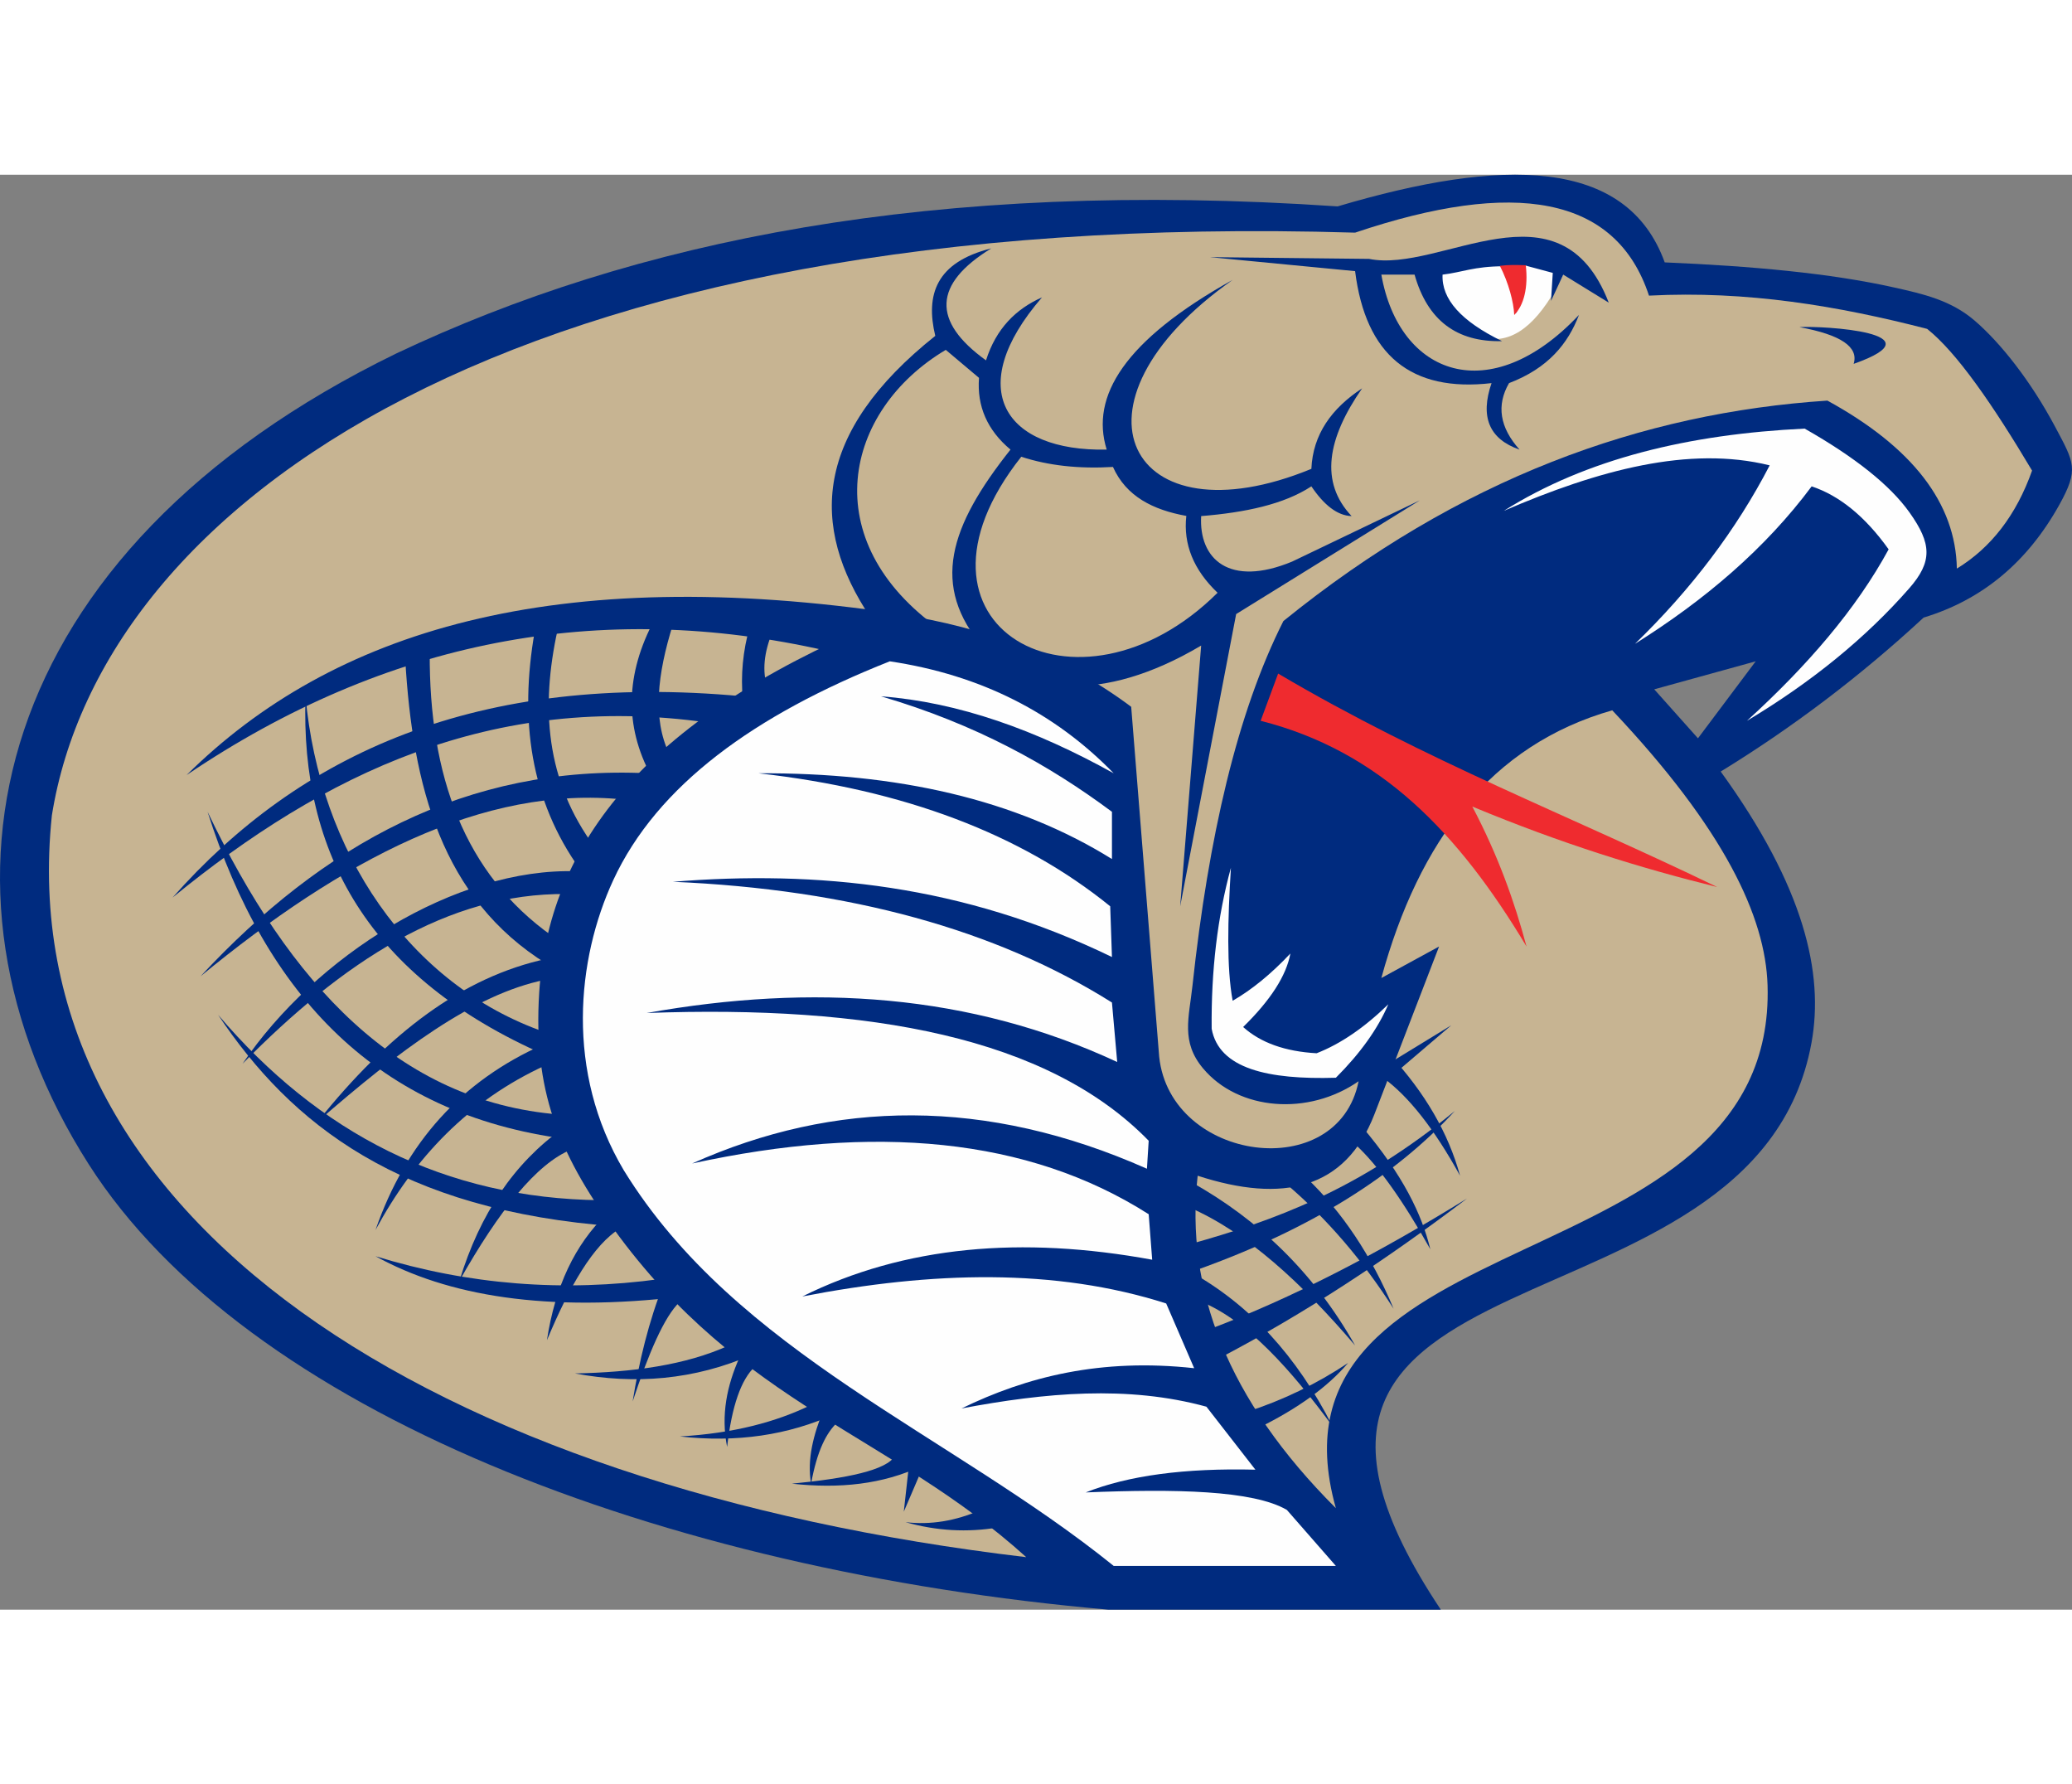
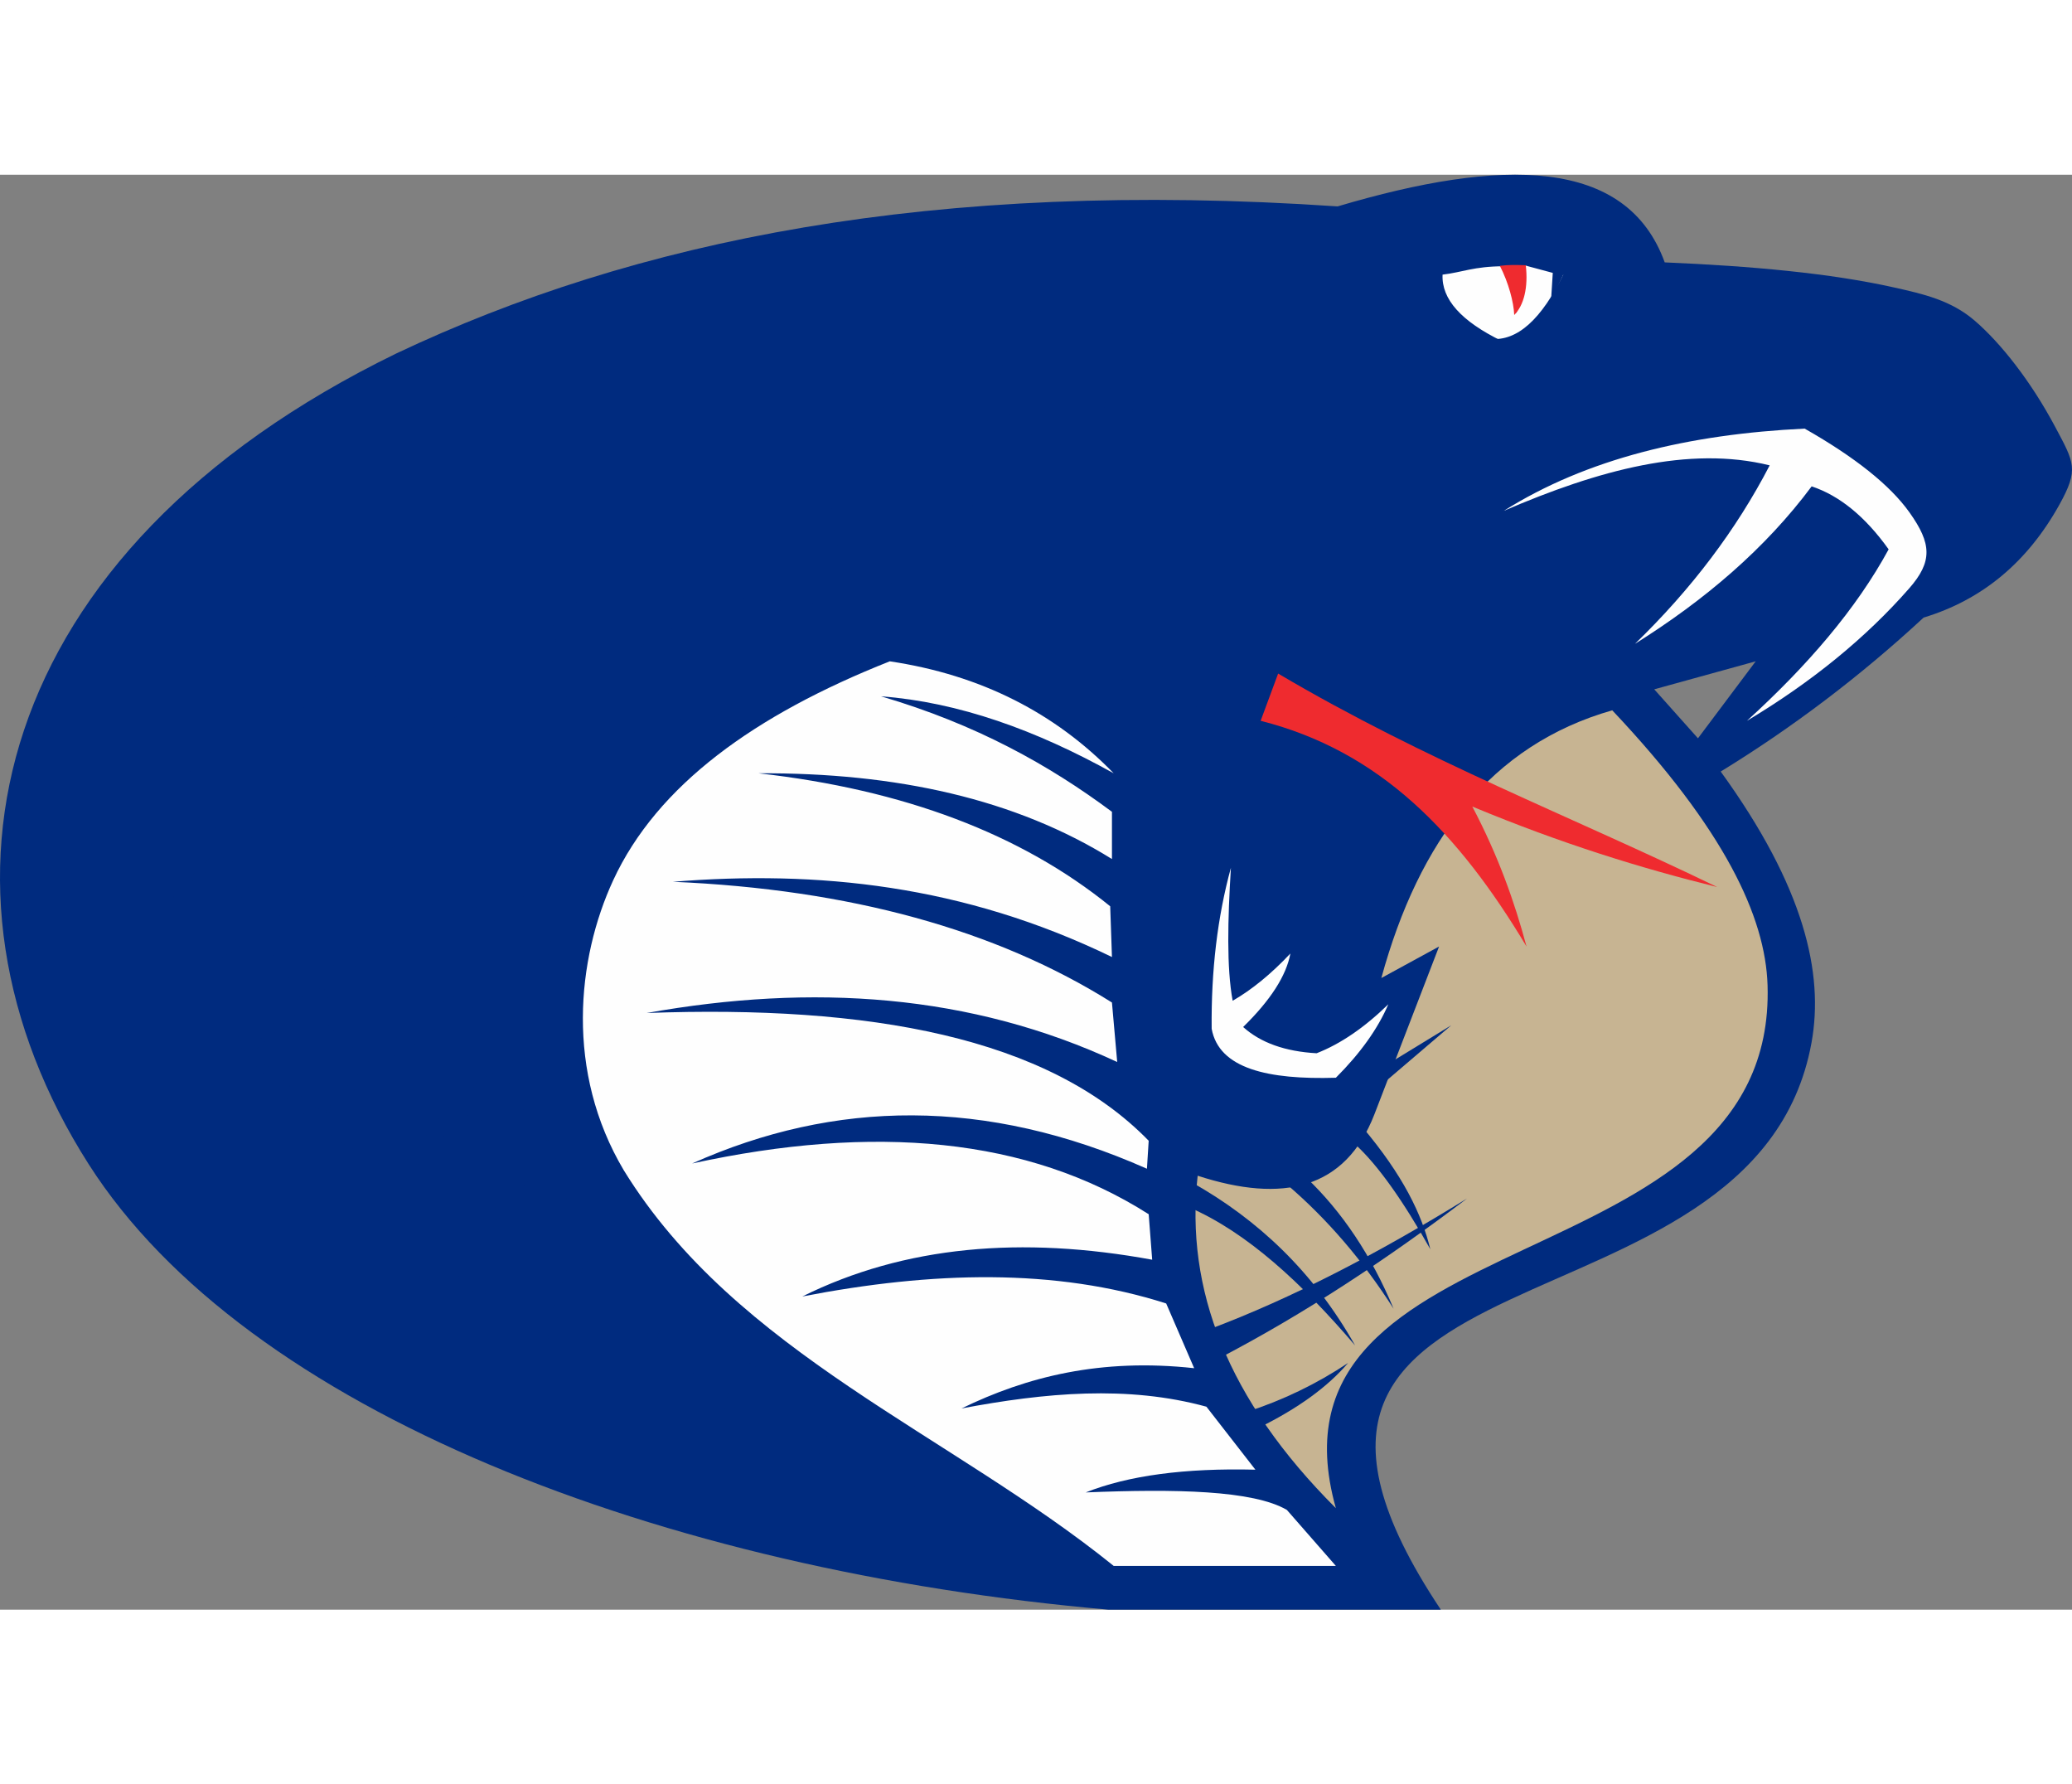
<svg xmlns="http://www.w3.org/2000/svg" xml:space="preserve" width="7.848in" height="6.757in" version="1.1" style="shape-rendering:geometricPrecision; text-rendering:geometricPrecision; image-rendering:optimizeQuality; fill-rule:evenodd; clip-rule:evenodd" viewBox="0 0 7847.73 5433.51">
  <rect x="0" y="0" width="7847.73" height="5433.51" fill="#808080" stroke="none" />
  <defs>
    <style type="text/css">
   
    .fil2 {fill:#FEFEFE}
    .fil1 {fill:#C7B492}
    .fil3 {fill:#EF2B2F}
    .fil0 {fill:#002B7F}
   
  </style>
  </defs>
  <g id="Layer_x0020_1">
    <g id="_2008575340064">
      <path class="fil0" d="M5457.12 5433.51l-1258.83 0c-1695.48,-147.99 -3267.01,-753.38 -3862.31,-1686.59 -664.79,-1042.12 -376.57,-2319.54 1165.76,-3070.47 899.94,-425.69 2028.48,-660.9 3564.48,-556.53 621.72,-184.46 1094.36,-186.69 1238.96,212.01 328.69,13.8 627.06,41.09 866.63,94.49 113.4,25.27 217.23,48.81 307.08,125.9 98.31,84.35 213.02,229.16 305.57,403.24 71.54,134.57 90.01,159.69 15.57,293.69 -121.12,218.01 -292.56,360.57 -514.29,427.65 -238.52,220.86 -494.71,415.2 -768.55,583.04 316.78,436.97 391.57,764.19 344.02,1026.27 -214.12,1179.88 -2368.46,702.18 -1404.08,2147.31zm1192.58 -3590.98l-218.64 291.52 -165.63 -185.51 384.28 -106.01z" />
-       <path class="fil1" d="M7411.62 1491.38c130.3,-79.5 225.25,-203.16 284.89,-371.02 -147.99,-248.46 -284.9,-447.22 -397.53,-536.66 -336.22,-86.7 -681.84,-145.23 -1053.44,-125.88 -125.04,-380.12 -510.97,-441.4 -1113.07,-238.51 -3199.41,-96.21 -4747.45,1030.14 -4935.95,2206.26 -161.51,1532.87 1448.54,2544.31 3690.36,2809.18 -514.32,-464.99 -1077.59,-572.79 -1563.64,-1244.28 -209.35,-289.23 -303.92,-527.4 -281.11,-891.95 37.81,-604.02 456.25,-1076.35 1361.1,-1434.88 326.86,50.79 625.01,159 881.18,351.15l106.01 1325.09c42.52,399.18 677.46,484.2 755.3,92.75 -189.59,131.82 -454.26,112.32 -589.05,-48.54 -84.88,-101.26 -53.31,-191.49 -40.02,-314.6 60.65,-561.19 169.15,-1032.69 344.19,-1379.35 668.08,-541.07 1357.11,-788.43 2060.51,-834.8 322.45,176.68 485.87,388.7 490.28,636.04z" />
      <path class="fil2" d="M5924.14 371.83c-154.86,-108.4 -379.41,-7.74 -569.13,-11.62 53.24,145.18 144.23,240.03 290.37,261.33 100.68,9.68 193.6,-73.58 278.75,-249.71z" />
      <path class="fil2" d="M5059.6 5267.88l-841.43 0c-618.37,-499.11 -1428.88,-806.09 -1855.12,-1497.35 -222.65,-373.82 -178.23,-801.12 -40.57,-1098.87 166.15,-359.37 535.68,-626.54 1047.63,-829.12 345.5,51.63 626.26,195.73 848.06,424.03 -293.71,-163.43 -587.44,-269.42 -881.19,-291.52 361.11,106 637.17,260.6 874.56,437.28l0 178.89c-364.12,-226.64 -815.19,-327.67 -1338.34,-324.65 549.92,61.85 993.82,229.7 1331.71,503.53l6.63 192.14c-564.27,-273.89 -1116.37,-329.09 -1662.98,-284.9 669.18,28.71 1223.5,181.11 1662.98,457.16l19.88 225.27c-556.52,-258.94 -1155.01,-297.58 -1782.24,-185.51 842.02,-30.92 1518.91,90.55 1901.5,483.66l-6.62 106c-610.64,-270.81 -1182.63,-261.42 -1722.61,-19.88 687.67,-149.89 1271.27,-99.65 1729.24,192.14l13.25 172.27c-493.03,-90.55 -938.03,-53 -1325.09,139.13 491.39,-95.25 957.4,-107.94 1378.09,26.5l106.01 245.14c-353.36,-38.66 -633.84,32.01 -881.19,152.39 316.38,-59.7 628.88,-88.43 927.56,-6.63l185.51 238.51c-267.22,-6.62 -481.44,22.1 -642.67,86.13 340.22,-13.84 634.01,-8.33 761.92,66.25l185.51 212.02z" />
      <path class="fil0" d="M6815.33 577.07c88.51,-5.75 538.89,21.34 205.39,139.14 19.88,-64.05 -48.6,-110.43 -205.39,-139.14z" />
      <path class="fil0" d="M6093.16 484.32c-185.51,-479.23 -636.04,-110.42 -907.68,-165.63l-602.92 -6.63 549.91 53c39.75,318.01 212.01,459.35 516.78,424.03 -44.16,128.09 -8.82,212 106.01,251.76 -75.09,-83.93 -88.33,-167.85 -39.76,-251.76 147.99,-56.32 223.08,-149.08 265.02,-258.39 -336.79,357.8 -681.31,229.7 -748.67,-152.39l125.88 0c48.6,172.27 159.02,256.18 331.27,251.77 -154.58,-75.1 -229.67,-159 -225.26,-251.77 75.09,-8.83 117.4,-31.25 231.55,-31.75 35.34,57.43 46.73,120.1 46.71,177.51 28.01,-55.79 46.16,-113.42 31.4,-181.32l107.74 28.93 -6.63 106.01 46.38 -99.38 172.26 106.01z" />
      <path class="fil2" d="M7231.08 1566.33c-164.25,187.44 -369.09,354.6 -614.51,501.47 228.59,-208.15 414.1,-423.49 536.66,-649.29 -88.33,-123.67 -185.49,-203.18 -291.52,-238.51 -176.12,236.32 -404.69,430.65 -669.17,596.29 214.22,-207.61 384.28,-432.86 510.16,-675.8 -305.02,-75.43 -648.99,17.9 -1007.06,172.26 314.17,-197.65 701.76,-290.4 1139.57,-311.39 191.45,108.83 323.73,214.55 396.84,317.17 84.5,118.61 87.89,186.38 -0.97,287.8z" />
      <path class="fil2" d="M5258.36 3141.12c-39.76,92.75 -106.01,185.51 -198.76,278.26 -257.3,7.75 -442.82,-34.22 -470.41,-185.51 -2.2,-220.85 22.09,-424.01 72.88,-609.54 -12.16,196.59 -16.58,377.72 6.63,503.53 72.88,-41.96 145.76,-101.58 218.64,-178.89 -15.46,83.92 -75.09,176.69 -178.89,278.27 66.25,59.62 159.01,92.75 278.27,99.38 90.55,-35.35 181.11,-97.18 271.64,-185.51z" />
      <path class="fil1" d="M6106.42 2028.05c-460.46,131.4 -732.11,493.58 -874.56,1013.69l218.64 -119.26 -245.14 636.04c-110.41,283.78 -346.71,336.78 -669.17,231.89 -48.03,428.15 112.1,848.32 523.41,1258.84 -313.93,-1116.75 1670.06,-835.91 1635.08,-1979.84 -7.93,-259.29 -162.96,-591.04 -588.26,-1041.35z" />
      <path class="fil3" d="M4840.96 1888.91l-66.26 178.89c452.51,114.74 748.99,423.95 1007.07,854.68 -45.28,-168.95 -107.11,-343.43 -205.39,-530.03 339.55,141.33 641,234.08 927.56,304.77 -560.96,-271.65 -1102.04,-477.03 -1662.98,-808.31z" />
      <path class="fil0" d="M3442.99 4883.6l39.76 39.76 -59.63 139.13 19.88 -178.89zm-324.65 -205.38c-37.01,92.75 -62.42,185.49 -46.38,278.26 23.22,-127.02 58.52,-193.28 99.38,-231.89l-53 -46.38zm-318.02 -198.76c-46.38,104.89 -70.67,215.32 -46.38,337.89 17.68,-154.6 52.99,-256.2 106.01,-304.77l-59.63 -33.12zm-284.89 -284.9c-59.63,150.17 -94.96,300.34 -119.26,450.53 59.65,-180.01 119.26,-321.37 178.89,-377.65l-59.63 -72.88zm-218.64 -258.39c-119.25,114.85 -194.33,273.85 -225.26,477.03 85.02,-203.2 175.58,-362.22 278.26,-424.03l-53 -53zm-165.63 -324.64c-183.3,130.3 -313.59,322.42 -390.9,576.41 149.63,-265.02 292.09,-443.91 424.03,-496.91l-33.13 -79.5zm-72.88 -318.03c-309.19,136.92 -521.2,371.01 -636.04,702.3 147.97,-273.87 353.37,-490.3 642.67,-622.79l-6.63 -79.51zm13.25 -324.64c-320.23,68.45 -600.7,282.67 -867.93,616.16 306.98,-267.25 589.68,-481.49 861.3,-536.66l6.63 -79.5zm112.63 -331.27c-458.28,-15.52 -990.51,322.39 -1265.46,728.79 377.65,-384.33 777.38,-647.15 1225.71,-642.67l39.75 -86.13zm271.64 -371.02c-690.97,-33.7 -1234.81,272.16 -1696.11,768.55 534.46,-439.55 1068.91,-724.45 1603.35,-669.17l92.75 -99.38zm357.78 -291.52c-1009.84,-93.9 -1680.1,219.7 -2159.89,761.92 571.38,-466.97 1208.51,-778.97 2027.38,-662.54l132.51 -99.38zm596.28 -311.4c-1310.6,-196.85 -2152.3,64.3 -2703.17,609.54 755.3,-510.18 1563.6,-666.96 2424.91,-470.41l278.26 -139.14z" />
      <path class="fil0" d="M3714.63 5055.86l66.25 66.26c-117.04,19.86 -234.08,13.24 -351.14,-19.88 94.97,11.04 189.94,-4.43 284.89,-46.38z" />
      <path class="fil0" d="M3389.99 4850.48c-30.88,55.21 -183.28,86.12 -390.9,106 181.11,19.87 344.54,2.21 490.28,-66.25l-99.38 -39.75z" />
      <path class="fil0" d="M3071.97 4658.34c-132.51,64.6 -293.71,107.65 -496.91,119.26 214.22,24.29 410.79,-4.43 589.66,-86.13l-92.75 -33.13z" />
      <path class="fil0" d="M2760.57 4433.07c-164.51,75.09 -365.49,101.59 -583.04,106.01 225.28,41.96 450.54,26.5 675.8,-72.88l-92.75 -33.13z" />
      <path class="fil0" d="M2502.18 4181.31c-368.81,50.8 -728.79,22.08 -1079.94,-86.13 272.76,150.19 645.98,214.22 1166.08,152.39l-86.13 -66.25z" />
      <path class="fil0" d="M2276.91 3883.17c-592.97,-6.34 -1070,-254.24 -1450.97,-702.3 276.56,413.69 685.87,741.69 1510.6,801.68l-59.63 -99.38z" />
      <path class="fil0" d="M2117.91 3558.52c-610.52,-48.8 -1021.57,-496.58 -1331.72,-1146.2 220.85,694.58 642.68,1145.12 1358.22,1238.96l-26.5 -92.75z" />
-       <path class="fil0" d="M2064.9 3247.12c-518.44,-179.98 -855.23,-685.73 -907.69,-1272.08 -20.42,593.54 239.07,1065.06 907.69,1358.21l0 -86.13z" />
      <path class="fil0" d="M2071.53 2988.73l19.88 -106.01c-332.93,-235.75 -466.54,-607.87 -463.78,-1073.32l-92.75 26.5c27.98,477.69 137.22,905.1 536.66,1152.83z" />
      <path class="fil0" d="M2117.91 1696.77c-68.49,291.52 -59.67,571.98 119.26,828.18l-39.76 106.01c-188.83,-262.81 -230.77,-567.59 -172.26,-901.06l92.76 -33.13z" />
      <path class="fil0" d="M2548.56 1703.4c-58.52,186.62 -78.4,356.66 -13.25,490.28l-59.63 99.38c-108.21,-187.72 -110.41,-384.28 -6.63,-589.66l79.51 0z" />
-       <path class="fil0" d="M2840.07 1710.02c-26.49,92.76 -35.32,185.51 -26.5,278.27l92.75 -46.38c-19.89,-61.85 -13.26,-132.52 19.88,-212.01l-86.13 -19.88z" />
      <path class="fil0" d="M5556.5 3876.54c-299.8,227.2 -612.29,435.33 -947.44,609.54l-33.13 -112.63c317.49,-118.71 645.44,-289.87 980.57,-496.91z" />
-       <path class="fil0" d="M5510.13 3545.27c-366.72,300.86 -686.91,415.5 -1000.44,503.53l19.88 99.38c436.18,-155.43 756.42,-359.17 980.57,-602.92z" />
      <path class="fil0" d="M5105.97 4499.33c-77.29,90.54 -189.92,172.25 -337.89,245.14l-46.38 -59.63c136.93,-44.18 265.03,-106.02 384.27,-185.51z" />
      <polygon class="fil0" points="5496.87,3220.62 5258.36,3366.38 5225.23,3452.51 " />
-       <path class="fil0" d="M5264.99 3333.25c132.5,143.55 220.83,295.93 265.02,457.15 -97.18,-176.69 -194.35,-300.36 -291.52,-371.02l26.5 -86.13z" />
+       <path class="fil0" d="M5264.99 3333.25l26.5 -86.13z" />
      <path class="fil0" d="M5158.98 3604.9c155.71,184.41 226.37,332.37 258.39,463.78 -103.26,-183.86 -199.33,-319.69 -284.89,-397.53l26.5 -66.25z" />
      <path class="fil0" d="M4946.96 3797.03c136.92,130.3 247.34,295.93 331.27,496.91 -117.05,-183.31 -251.77,-340.11 -404.15,-470.41l72.88 -26.5z" />
      <path class="fil0" d="M4516.31 3816.91c246.8,139.14 457.7,335.68 616.16,616.16 -202.08,-236.32 -409.68,-428.47 -629.42,-523.4l13.25 -92.76z" />
-       <path class="fil0" d="M4509.68 4154.81c223.05,123.66 401.94,318 536.66,583.04 -157.5,-213.12 -321.76,-398.65 -496.91,-470.41l-39.75 -112.63z" />
      <path class="fil0" d="M5119.22 1292.62c-121.59,-128.37 -92.47,-293.46 39.76,-483.65 -115.49,75.85 -186.39,174 -192.14,304.77 -689.49,283.86 -968.12,-243.9 -298.14,-715.55 -410.48,228.83 -539.9,441.33 -477.03,642.67 -386.64,7.91 -545.54,-229.71 -245.14,-576.41 -99.61,44.11 -174.12,118.89 -212.02,238.51 -206.03,-148.2 -199.4,-289.55 19.88,-424.03 -209.62,52.49 -249.41,175.79 -212.02,331.27 -460.64,366.84 -477.4,720.46 -245.14,1066.69l265.02 46.38c-477.66,-337.1 -365.98,-830.25 19.88,-1060.07l125.88 106c-8.26,107.72 31.5,198.27 119.26,271.64 -230.98,290.73 -305.03,515.56 -101.92,750.97 147.1,170.51 444.51,216.36 824.09,-8.92l-79.5 987.19 212.01 -1106.45 695.67 -430.65 -483.65 231.89c-238.41,98.8 -353.9,-10.13 -344.53,-172.26 166.16,-13.5 313.02,-44.18 417.41,-112.63 47.52,70.34 98.02,110.97 152.38,112.63zm-507.69 290.31c-90.89,-86.69 -130.34,-183.68 -118.34,-290.99 -125.62,-22.74 -227.66,-73.38 -277.83,-185.41 -129.49,7.74 -245.25,-5.14 -347.29,-38.63 -507.37,640.48 212.99,1042.17 743.47,515.03z" />
      <path class="fil3" d="M5778.95 342.79c9.68,83.23 -7.01,151.63 -43.8,188.41 -1.94,-48.4 -21.44,-122.36 -54.36,-186.23 30.97,-4.21 64.39,-3.54 98.16,-2.18z" />
    </g>
  </g>
</svg>